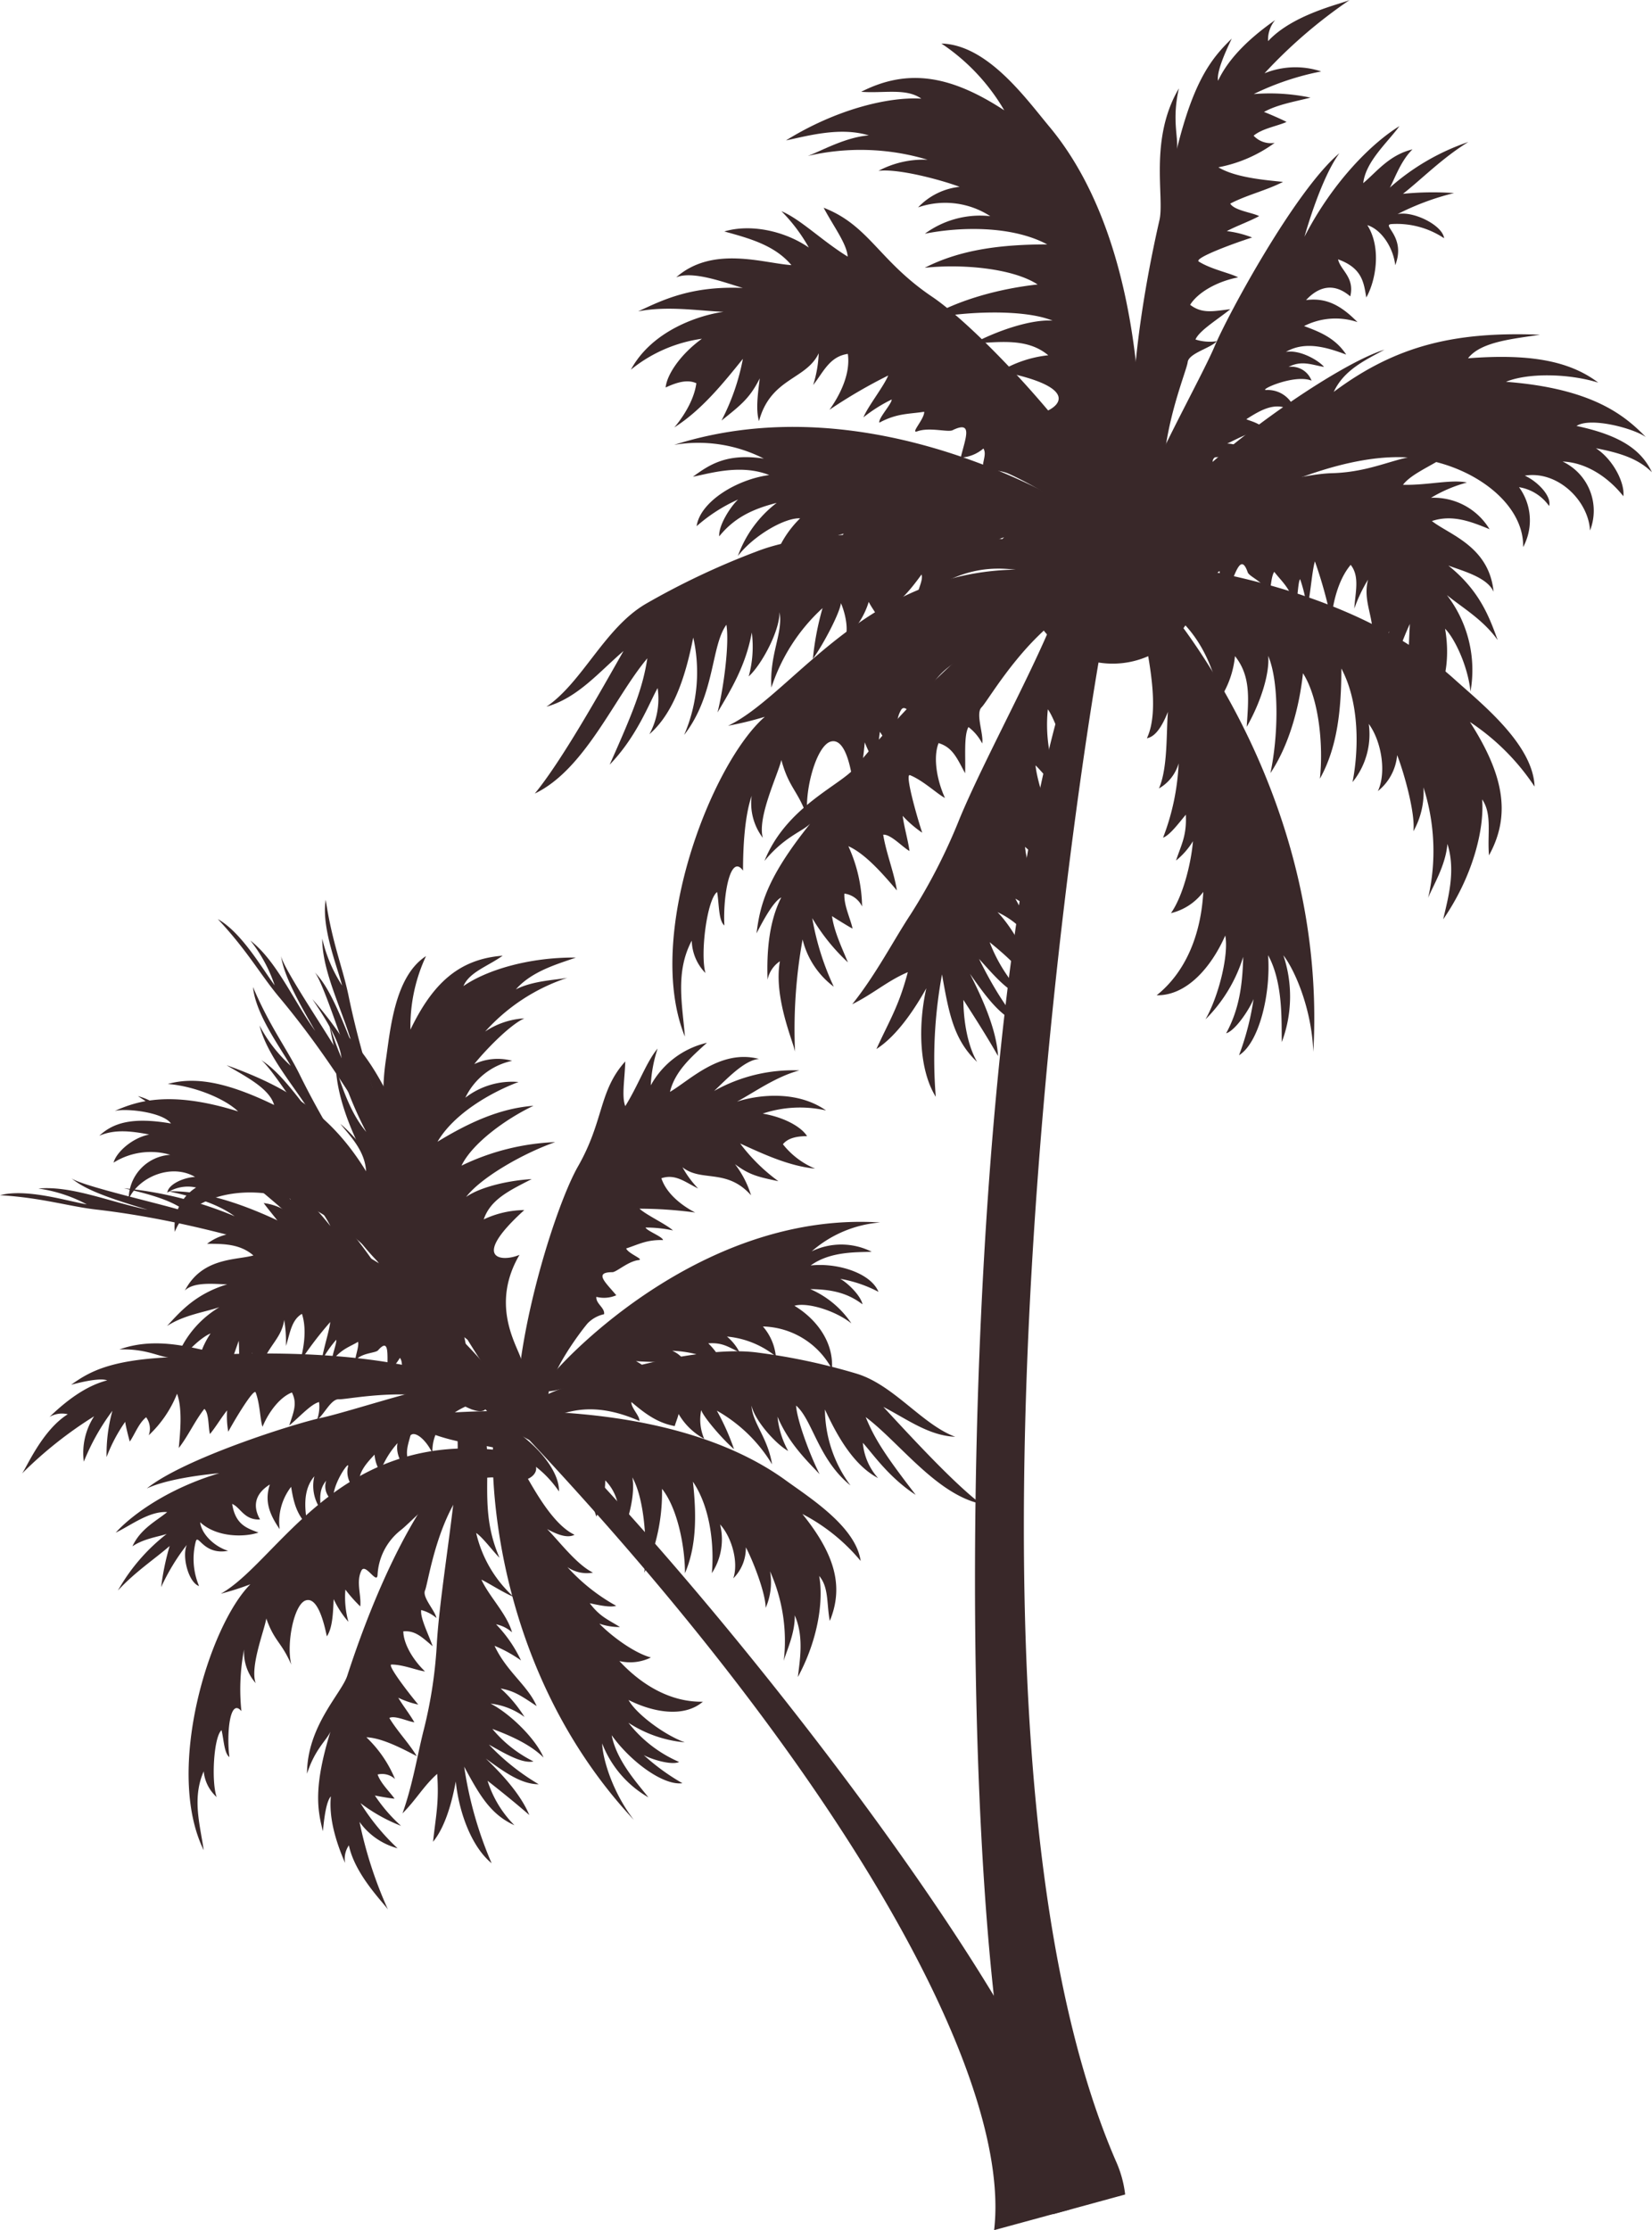
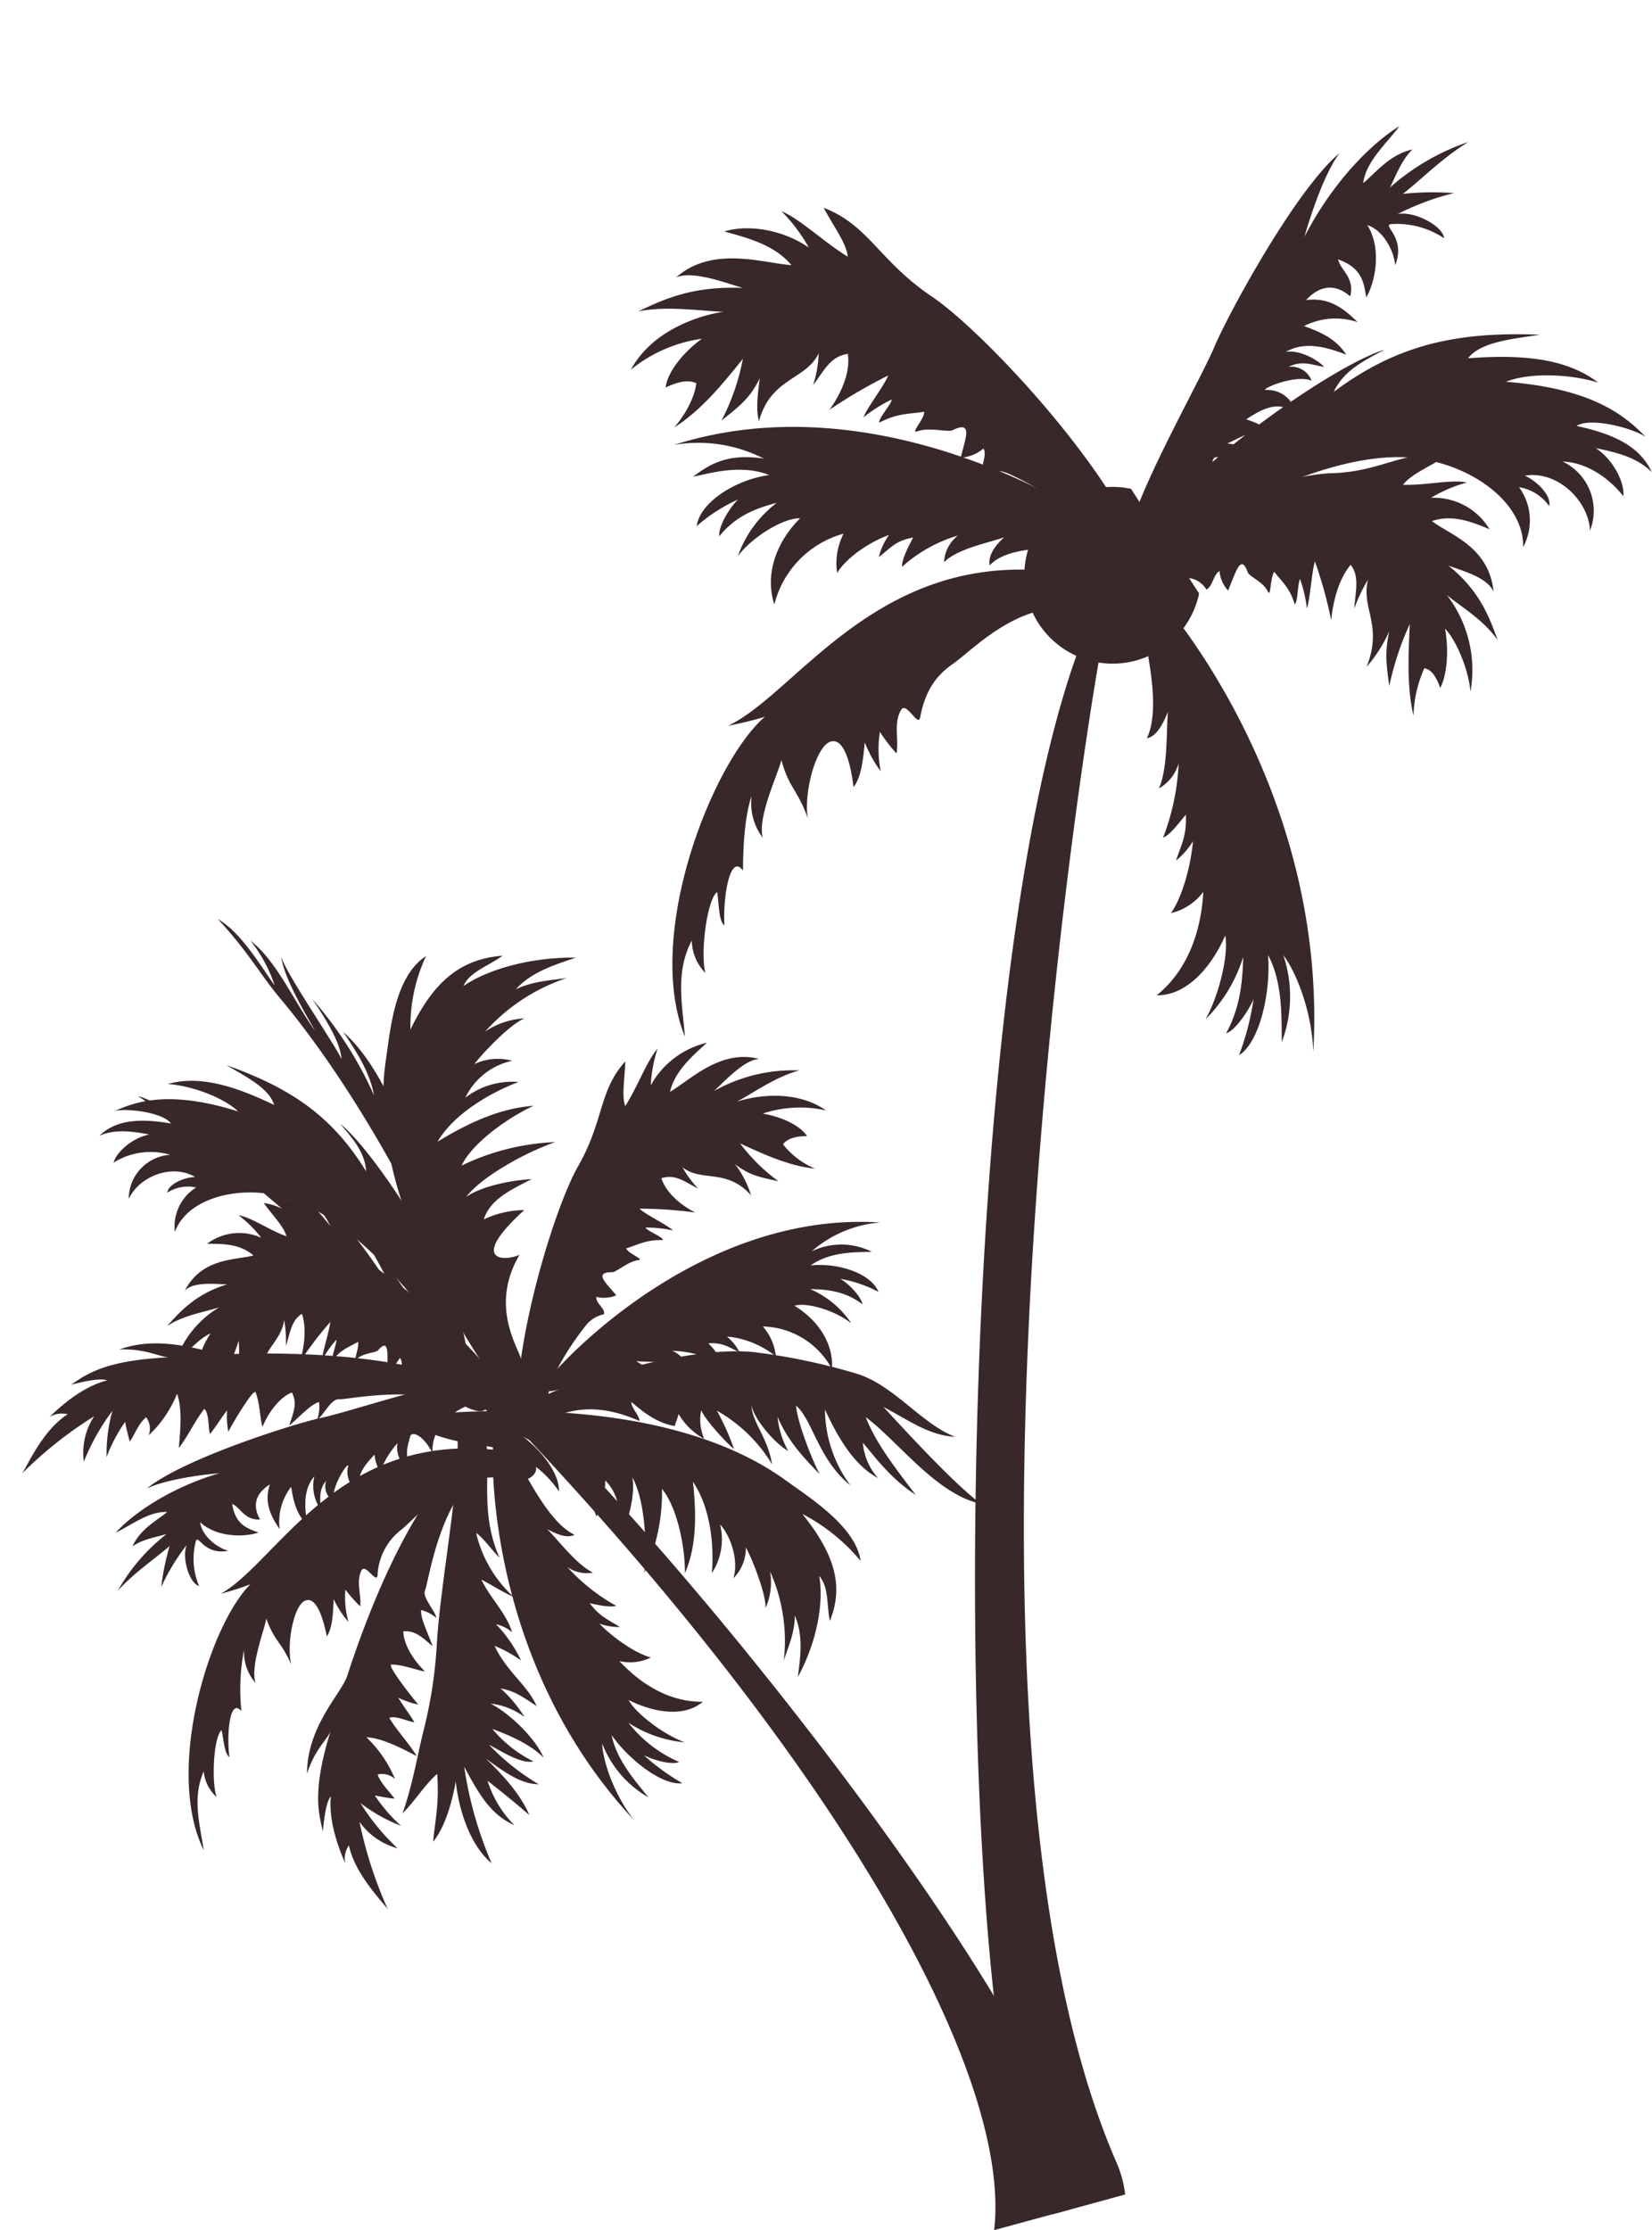
<svg xmlns="http://www.w3.org/2000/svg" viewBox="0 0 241.01 325.31">
  <defs>
    <style>.cls-2{fill:#241112}</style>
  </defs>
  <g id="Ebene_2" data-name="Ebene 2">
    <g opacity=".9" id="print">
      <path class="cls-2" d="M162.8 315.22c-28.4-65.53-3.27-218.16-1.08-226.2s7.57-20.94-2.17.36c-21.34 46.71-20.84 198.31-9.86 226.05a33.48 33.48 0 0 0 4 7.52l10.46-2.86a16.56 16.56 0 0 0-1.35-4.87z" />
      <path class="cls-2" d="M156.63 318c-.28-19.46-55.87-91.91-87.32-120-12-10.73-9.44-5.86-1.36 2.38 53.39 54.44 79.81 101.82 77.08 124.91l11-3a14.14 14.14 0 0 0 .6-4.29zM164.49 79.2c.46-6 10.46-23.33 12.72-28.71 1.95-4.63 11.74-22.71 18.19-28.14-2.63 3.62-4.78 11.08-5.09 12.18 4.21-8.17 9.95-13.74 13.85-16.13-1.75 2.41-4.9 5.12-5.28 8.31 1.85-1.52 3.77-4.12 7.19-4.92-1.74 1.68-2.65 4.43-3.31 5.58a33.52 33.52 0 0 1 11.45-6.66c-3.82 2.36-6.72 5.35-9.53 7.56a44 44 0 0 1 7.45-.11 38.09 38.09 0 0 0-8.24 3.07c2.27-.5 6.56 1.61 6.79 3.52a12.42 12.42 0 0 0-7.62-2.07c-1.69.09 2.14 1.78.49 6-.28-2.54-2-5.2-4.07-5.84 2.09 3.29 1.24 8.09-.15 10.55-.37-2.11-.55-4.28-4.12-5.56.34 1.58 2.46 2.63 1.78 5.4-2.46-2.11-4.69-1.36-6.45.54 3-.39 5.14.82 7.5 3.21a10.11 10.11 0 0 0-7.79.58c2.32.86 4.56 1.75 6.15 4.16-2.69-1-5.94-2.06-8.8-.39 2.14-.37 4.91 1.35 5.56 2.19-1.78-.3-3.26-1-5.17 0a3.12 3.12 0 0 1 3.35 2c-2.53-1-7.81 1.42-6.6 1.37a4.13 4.13 0 0 1 4.31 3.56c-2.47-2.37-5.18-.59-7.22.69.39.24 1.95.51 2.8 1.56-2.09.12-4.12 1.33-5.6 2 1.75 0 4.32 1.45 4.45 3.82-2.35-2.45-4.15-1.92-6.21-1.82-1 .58.18 2.87 2.36 4.44-6.65-1.57-10.48 5.52-11.32 8.21s-4.31 5.8-3.82-.15zM191.6 153.42c-.24-6.24-2.66-11.87-4.37-14.08A18.89 18.89 0 0 1 187 152c-.06-3.08.21-8.65-2-12.68.42 5.59-1.29 12.76-4.24 14.6a39.11 39.11 0 0 0 2.12-8.2c-.64 1.58-2.67 4.61-4 5 1.89-3.46 2.39-7 2.49-11.15a22 22 0 0 1-5.5 9.11c2-3.52 3.42-9.58 2.88-12.22-2 4.55-5.58 8.78-10 8.71 4.33-3.47 6.47-9 6.8-15.08a8.31 8.31 0 0 1-4.72 3.1c1.73-2.45 2.94-7.2 3.21-10.49a11 11 0 0 1-2.47 2.82c.78-2.37 1.57-3.59 1.43-6.69-1 1.19-2.33 3-3.32 3.35a34.11 34.11 0 0 0 2.27-10.84 6.14 6.14 0 0 1-2.87 3.66c1.31-3 1.05-8.14 1.31-11.17-.94 2.34-1.91 3.64-3.07 3.85 2-4.2.12-12-.44-15.6-.53-3.42-2.7-10.23 1.66-5.57 4.18 4.49 25.11 30.94 23.06 66.91zM98.34 64.89a21 21 0 0 1 13.09 2c-5.35-.81-7.89.84-10.34 2.65 2.55-.51 7-1.88 11.13-.25-4.76.64-10.07 3.88-10.59 7.46a23.73 23.73 0 0 1 6.05-3.89c-1.09 1-2.89 3.8-2.75 5.37 2.22-2.75 4.93-4 8.38-4.88a16.89 16.89 0 0 0-5.66 7.75c2.22-2.91 6.75-5.59 9.08-5.5-3.06 3-5.32 7.77-3.76 12.56a14.34 14.34 0 0 1 10.1-10.32 9.43 9.43 0 0 0-.94 5.73c1.45-2.37 4.94-4.61 7.58-5.54a9.07 9.07 0 0 0-1.5 3.23c1.67-1.28 2.43-2.41 5-2.85-.65 1.27-1.65 3.12-1.62 4.27a21.19 21.19 0 0 1 8.17-4.57 5.24 5.24 0 0 0-2.03 3.89c2-2 6.36-2.77 8.76-3.63-1.59 1.48-2.33 2.79-2.11 4.1 2.78-3 9.83-2.45 13-2.54s9.36 1 4.05-2.89c-5.16-3.67-34.16-21.35-63.09-12.15z" />
-       <path class="cls-2" d="M155 80.75c34.78 1.87 50.36 12.18 57.14 18.28 3.93 3.55 11.52 9.52 11.74 15.7a33.43 33.43 0 0 0-9.43-9.42c4.83 7.54 6.09 13.45 2.78 19.45-.27-3.08.49-6-1-8.16.34 4.45-1.41 11.3-5.68 17.49.65-2.91 1.89-7 .61-11-.24 3.16-2.18 6.25-2.81 7.88a30.49 30.49 0 0 0-.68-16.13 11.63 11.63 0 0 1-1.47 6.41c.31-2.66-1.42-8.7-2.37-11.11a7.57 7.57 0 0 1-2.81 5.25c1.28-2.75.51-7.29-1.33-9.8a11.07 11.07 0 0 1-2.37 8.49c.88-4.46 1.1-11.46-1.63-16.57 0 6.07-.6 11.55-3.13 16.07.51-4.74-.09-11.66-2.47-15.38-.51 4.75-1.93 10.33-4.75 14.57 1.12-5.2 1.34-13.15-.32-17.11.22 2.56-1.07 6.75-3.14 10.36.27-4.05.64-7.38-1.71-10.32a13.81 13.81 0 0 1-2.18 6.22c-2.52-12.09-9.65-13.81-11.59-15.68 3.49 3.37 5.85 7.55 5.45 10.53-4.59-8.5-12.36-9.38-15-10.15-7.38-2.09-15.33-6.62-1.85-5.87z" />
-       <path class="cls-2" d="M166.27 77.88c2-36.26-7.34-52.42-13.2-59.43-3.4-4.08-9-11.92-15.73-12.1a29.65 29.65 0 0 1 9.17 9.74c-7.66-5-13.94-6.23-20.87-2.7 3.31.25 6.56-.58 8.77 1-4.82-.3-12.49 1.58-19.74 6.09 3.26-.68 7.9-2 12.08-.73-3.46.26-7.06 2.34-8.91 3a34 34 0 0 1 17.49.55 14 14 0 0 0-7.17 1.62c2.94-.37 9.32 1.38 11.84 2.33a9.78 9.78 0 0 0-6.06 3 12.07 12.07 0 0 1 10.53 1.28 13.62 13.62 0 0 0-9.54 2.56c5-1 12.62-1.24 17.85 1.56-6.58 0-12.63.72-17.87 3.41 5.24-.57 12.71 0 16.47 2.43-5.22.58-11.48 2.11-16.43 5.11 5.81-1.25 14.5-1.52 18.61.17-2.78-.21-7.47 1.17-11.63 3.35 4.41-.31 8.09-.72 11 1.7a17.16 17.16 0 0 0-7 2.34c12.89 2.51 8.2 5.89 4.87 6.36 8.73 4.68 8.78 12.77 9.32 15.58 1.38 7.54 5.37 15.78 6.15 1.78zM147.88 78.88c-3.84-.71-26.31-2.8-37.45 1.54a110.86 110.86 0 0 0-16.22 7.66c-6 3.51-9.25 11.45-14.49 15 4.56-1.28 7.61-5 11.24-8.12-3.34 5.89-9 16-12.94 20.79 7.35-3.52 11.64-14.07 16.42-19.73-.66 4.27-2 7.68-5.5 15.52 4-4.14 5.75-8.95 7-11.18a10.81 10.81 0 0 1-1.2 6.73c4-3.45 5.53-9.83 6.4-14.1a23.12 23.12 0 0 1-1.33 14.21c4.54-5.84 3.89-12.94 6.16-16.07.46 2.61-.36 9.06-1.29 12.79 1.89-3.21 4.11-6.76 5-11.66a16.39 16.39 0 0 1-.45 6.4c1.87-1.68 4.55-6.68 4.49-9.37.57 3-1.49 6.14-1.18 11A27 27 0 0 1 120 88.7a41.34 41.34 0 0 0-1.41 7.4c1.58-2.19 3.95-6.75 4.09-8.12.31.65 1.23 3.28.65 5.1a11.61 11.61 0 0 0 3.41-5.29c.33.68.89 1.41 1.17 1.95 2.89-1.26 4.67-3.38 6.53-5.94.34.92-.93 2.83-.6 3.61 7.55-5.69 12.7-4.53 16.65-4 5.09.71 4.94-3.13-2.61-4.53zM155 86.59c-2.06 7.3-11 23.18-15 32.81a83.22 83.22 0 0 1-7.17 14c-2.51 3.81-5 8.69-8.5 13.08 3.12-1.55 5.11-3.4 8.11-4.68-1.32 5-2.66 7-4.58 11.21 3.14-2 5.78-6.18 7.28-8.86-1.26 5.62-1 12 1.38 15.83a67.69 67.69 0 0 1 .91-17.85c1 5.66 1.7 9.54 5.12 12.76-1.53-2.63-2-6.49-2-9.05 1.54 2.39 3.32 5.15 5.06 8.2-.26-4-2.32-8.47-4.1-12 2.39 3.41 4.51 6.34 7.44 7.35-2.4-2.44-4.8-6.83-6.12-9.53 2.08 2.28 4.45 5.15 6.55 5.38a22.84 22.84 0 0 1-5-7.81c2.1 1.7 5.44 4.55 7 7.75-.26-3.72-3.25-9.47-5.85-12.13a12.57 12.57 0 0 1 5 4.2 23.18 23.18 0 0 0-2.4-6.17c2.21 1.23 3.05 2.4 5.07 5-.28-4-3.11-7.47-3.66-12.56a23.2 23.2 0 0 1 3.63 4A23.79 23.79 0 0 0 151 120a6.13 6.13 0 0 1 2.23 2.26c.19-3.39-1.78-7.2-2.16-10.62.77.68 3 3.49 4.45 4.74a22 22 0 0 1-2.65-12.92c.87 1.17 1.88 4.32 2.51 5.51-.64-7.62 2.24-12.57 4.09-19C160.84 85 157 79.32 155 86.59z" />
      <path class="cls-2" d="M164.85 76.9c-7-13.27-22.5-29.33-28.84-33.6-7.81-5.26-9.2-10.42-15.85-13 1.5 2.81 3.37 5.25 3.51 7.13-3.78-2.33-6.84-5.43-9.67-6.63a24.59 24.59 0 0 1 4 5.31c-3.58-2.47-8.55-3.48-12.33-2.35 3.63 1 7.35 2 9.79 4.91-4.08-.27-11.47-2.9-16.81 1.78 2.46-1 7.07.77 9.72 1.55-7.54-.32-11.7 1.76-15.27 3.42 4.3-.85 8.89-.07 12.45.06-3.55.5-10.41 2.71-13.51 8.44a21 21 0 0 1 10.36-4.51c-3.24 2.36-5.12 5.3-5.29 7.11 1.63-.76 3.19-1.22 4.48-.62-.48 3.6-3.62 6.88-3.21 6.44 4-2.54 7.17-6.49 10-10a32.59 32.59 0 0 1-3.12 9c2.84-2.27 4.13-3.26 5.58-6.15-.28 2.26-.6 4.6-.11 6.23 1.71-6.33 6.88-6 8.71-9.89a17.22 17.22 0 0 1-.81 4.63c1.5-1.88 2.38-4.16 5.06-4.54.44 3.07-1.33 6.27-2.68 8.15a74.65 74.65 0 0 1 8.57-5c-.64 1.58-3 4.56-3.61 6.1a22.07 22.07 0 0 1 4.12-2.6c0 .66-2 2.78-1.8 3.38 2.58-1.39 4.3-1.24 6.54-1.59.06 1.05-2.1 3.24-1 2.85 1.79-.64 4.46.18 5.14-.16 3.08-1.5 1.84 1.25 1.19 4a5.56 5.56 0 0 0 3.31-1.33c.62 1-.52 2.43.14 3.38a5.74 5.74 0 0 1 3.28.19c.82.3 10.66 4.93 12.49 9.24 2.34 5.77 8.13 3.77 5.47-1.33z" />
      <path class="cls-2" d="M159 81.37c11.31-7.21 29.18-12.18 35.27-12.35 7.45-.19 11.06-3.7 16.41-2.31-2.41 1.5-4.86 2.52-6 4 3.52.1 7-.82 9.33-.33a20.58 20.58 0 0 0-5.24 2.23 9.5 9.5 0 0 1 8.54 4.58c-2.66-1.09-5.4-2.19-8.41-1.19 2.55 2 8.35 3.69 9 10.32-.92-2.14-4.62-3.07-6.6-3.83 4.64 3.72 6 7.61 7.2 10.88-2.12-3-5.23-4.78-7.41-6.57a17.94 17.94 0 0 1 3.44 14.06c-.41-3.92-2.45-7.94-3.71-9.15.65 3.65.15 7.06-.71 8.63-.53-1.5-1.22-2.69-2.31-2.87a17.73 17.73 0 0 0-1.58 6.95c-1-4.19-.75-9.09-.54-13.41a42.92 42.92 0 0 0-3 9.07c-.45-3.36-.67-4.86 0-8a21 21 0 0 1-3.3 5.18c2.41-6.11-.85-8.52.2-12.71a22 22 0 0 0-2 4.22c.13-2.34.83-4.68-.53-6.38-1.93 2.29-2.63 5.84-2.84 8.07a64.7 64.7 0 0 0-2.38-8.58c-.46 1.58-.68 5.3-1.16 6.88a20.66 20.66 0 0 0-1-4.29c-.36.51-.31 3.3-.77 3.7-.77-2.49-1.86-3.3-3-4.76-.6.83-.49 3.79-.92 2.9-.69-1.47-2.73-2.21-2.95-2.83-1-2.87-1.77.06-2.86 2.66a4.68 4.68 0 0 1-1.25-2.84c-.91.49-1 2.25-1.92 2.69a3.51 3.51 0 0 0-2-1.56c-.63-.19-9-1.58-12.38 1-4.62 3.4-6.95-1.28-2.62-4.06z" />
      <path class="cls-2" d="M158.33 84.1c-29.13-6.08-41.52 16.79-52.12 21.76a48.64 48.64 0 0 0 5.37-1.31c-7.77 6.76-17.61 32-11.66 46.65-.34-4.55-1.46-9.37 1-14a7 7 0 0 0 2 4.73c-.79-2.8.22-10.73 1.7-11.82.3 1.65.18 4.15 1.06 4.88-.23-4.34.87-10.59 2.72-8 0-3.35.22-7.89 1.26-10.91a8.33 8.33 0 0 0 1.63 6.13c-.85-3 2.23-9.28 2.7-11.36 1.15 4.2 2.4 4.34 3.87 8.53-.66-3.64 1.18-10.65 3.36-11.22s3 4.22 3.3 6.64c1.23-1.51 1.45-4.64 1.64-6.52a18.13 18.13 0 0 0 2.33 4.22 16.33 16.33 0 0 1-.12-5.76 23.15 23.15 0 0 0 2.42 3.16c.37-2.07-.47-4.42.67-6.35.8-1.31 2.51 2.66 2.79 1.06.84-4.57 3-6.53 4.68-7.71 3.29-2.27 10.88-10.78 20.64-7.51 3.77 1.26 7.85-3.39-1.24-5.29z" />
-       <path class="cls-2" d="M124.71 112c-2.1 2.55-10 5.65-13.18 13.57 2.93-3.55 5.49-4.25 6.67-5.43-6.43 8-7.33 12-7.83 16 1.15-2.25 2.55-4.71 3.61-5.24-1.77 3.46-2.15 7.83-2 12a4.24 4.24 0 0 1 1.8-2.69c-.95 5.27 2 11.88 2.21 13.2a73.39 73.39 0 0 1 1.1-16.38 12.21 12.21 0 0 0 4.55 6.89 39.11 39.11 0 0 1-3.14-10 29 29 0 0 0 5.2 6.45c-.94-2.29-2-4.48-2.32-6.75.33.24 2.66 1.68 3 1.82-.31-1.47-1.3-3.41-1.19-5.1a3.34 3.34 0 0 1 2.58 1.88 21.89 21.89 0 0 0-2-8.79c2.58 1.13 5.32 4.4 7.08 6.45-.44-2.73-1.55-5.38-2-8.13 1.1-.1 2.84 1.84 3.84 2.38-.25-1.72-.77-3.42-1-5.13a16.46 16.46 0 0 0 2.85 2.46c-.81-2.45-2.59-8.75-1.77-8.39 1.94.79 4 2.77 5.09 3.32-1.31-2.9-1.69-6.1-.93-8 2.05.62 2.68 2.19 3.87 4.4.09-2.32-.21-5.53.49-6.74a7 7 0 0 1 2 2.39c.26-1.27-1-4.34-.1-5.26 1.12-1.1 7.3-12.27 15.83-15.65 5.35-2.13 1.12-5.28-4.57-2.22-10.76 5.69-21.98 17.32-29.74 26.69zM169.16 32.07c.74-3.31-1.54-11.79 2.83-19.18-1.05 4.58-.06 7.13-.29 8.84 2.5-10.16 5.16-13.33 8-16.1-1.1 2.29-2.22 4.92-2 6.15 1.68-3.57 5-6.51 8.33-8.85A4.42 4.42 0 0 0 185 6c3.65-3.94 10.68-5.43 11.9-6a72 72 0 0 0-12.42 10.69 12 12 0 0 1 8.27-.27 39.6 39.6 0 0 0-9.84 3.3 29 29 0 0 1 8.28.52c-2.37.6-4.81 1-6.79 2.09.39.12 2.94 1.23 3.29 1.46-1.36.61-3.52.94-4.8 2a3.43 3.43 0 0 0 3.07 1.05 20.32 20.32 0 0 1-8.21 3.56c2.45 1.49 6.73 1.86 9.43 2.13-2.45 1.26-5.23 1.88-7.7 3.17.59 1 3.19 1.3 4.22 1.82-1.5.81-3.18 1.38-4.72 2.19a15.25 15.25 0 0 1 3.69.93c-2.44.77-8.55 3-7.78 3.51 1.83 1.15 4.62 1.69 5.74 2.31-3.1.59-5.89 2.21-7 4 1.77 1.35 3.39.93 5.86.64-1.8 1.47-4.54 3.12-5.08 4.42a6.93 6.93 0 0 0 3.1.25c-.84 1-4.09 1.74-4.24 3.06-.2 1.61-5.39 13.45-2.92 22.63 1.57 5.79-3.53 4.1-4.55-2.49-1.91-12.43.6-28.81 3.36-40.9z" />
-       <path class="cls-2" d="M174.94 86.57A12.89 12.89 0 1 1 165 71.3a12.87 12.87 0 0 1 9.94 15.27z" />
+       <path class="cls-2" d="M174.94 86.57A12.89 12.89 0 1 1 165 71.3z" />
      <path class="cls-2" d="M168.68 81.21c5.16-4.18 22-14.39 35-14.53 9.39-.11 18.7 6 18.53 13.12a8.2 8.2 0 0 0-.6-8.74 6.67 6.67 0 0 1 4.39 2.75c.41-1.45-1.74-3.63-3.55-4.43 4.78-.78 9.28 3.63 9.52 8a7.94 7.94 0 0 0-4-10.06c3.56.14 6.78 2.42 8.86 5.06.24-1.79-1.34-5.24-4-7 3.45.67 6.12 1.48 8.17 3.5-1.44-3-4.15-5.3-11-6.75 2-1.33 8.28.32 10.11 1.62-2.94-3-7.57-7.08-20.4-8.06 3.09-1.29 9-1.26 13.46.12-4.38-3.33-10.41-4.21-19-3.55 1.9-2.46 6.68-2.83 10.49-3.44-12.13-.46-20.82 1.42-30.08 8.34 1.5-3.22 4.59-4.62 7.39-6.15-6.85 2.1-24.23 14.28-30.53 21.77-7.65 9.09-7.92 12.61-2.76 8.43zM71.92 201c-4.86-.55-20.39 4.82-25.07 5.81-4 .86-20.07 5.95-25.43 10.3 3.32-1.57 9.65-2.14 10.58-2.23-7.22 2.14-12.59 5.89-15.12 8.67 2.21-1.05 4.88-3.16 7.51-3-1.51 1.26-3.89 2.41-5.07 5 1.62-1.13 4-1.45 5-1.81A27.63 27.63 0 0 0 17.2 232c2.49-2.71 5.34-4.58 7.55-6.5a36.88 36.88 0 0 0-1.24 6 30.89 30.89 0 0 1 3.74-6.16c-.75 1.75.29 5.52 1.79 6a10.2 10.2 0 0 1-.49-6.45c.33-1.34 1.1 2 4.73 1.31-2-.61-3.88-2.43-4.08-4.17 2.33 2.18 6.32 2.24 8.51 1.51-1.63-.63-3.36-1.1-3.84-4.18 1.22.51 1.75 2.39 4.07 2.27-1.31-2.31-.36-4 1.43-5.1-.78 2.36-.13 4.25 1.43 6.51a8.35 8.35 0 0 1 1.67-6.17c.33 2 .71 3.94 2.39 5.6-.4-2.33-.73-5.1 1-7.14a6 6 0 0 0 .9 4.8c0-1.48-.31-2.78.83-4.16a2.57 2.57 0 0 0 1.06 3c-.4-2.18 2.35-6.07 2.13-5.09a3.36 3.36 0 0 0 2.2 4c-1.54-2.35.32-4.26 1.66-5.71a5.55 5.55 0 0 0 .83 2.5 13.08 13.08 0 0 1 2.53-4.18c-.31 1.4.49 3.7 2.37 4.17-1.59-2.26-.9-3.64-.49-5.28.62-.74 2.27.59 3.21 2.59-.24-5.59 6.05-7.59 8.34-7.84s5.35-2.55.49-3.13zM92.47 265.45c-3.12-4.05-4.54-8.87-4.62-11.15a15.5 15.5 0 0 0 6.74 7.86c-1.56-2-4.65-5.34-5.35-9.06 2.66 3.75 7.48 7.38 10.32 7a31.73 31.73 0 0 1-5.64-4.1c1.24.67 4.1 1.51 5.16 1a18.9 18.9 0 0 1-7.4-5.72 18 18 0 0 0 8.23 2.86c-3.13-1.14-7.18-4.25-8.21-6.18 3.62 1.83 8.11 2.6 10.84.25-4.55.09-8.79-2.28-12.18-5.93a6.83 6.83 0 0 0 4.6-.52c-2.38-.64-5.63-3-7.52-4.93a9 9 0 0 0 3 .49c-1.72-1.1-2.87-1.45-4.4-3.47 1.21.25 3 .66 3.85.37a27.64 27.64 0 0 1-7.11-5.64 5 5 0 0 0 3.73.8c-2.37-1.16-4.93-4.57-6.69-6.35 1.82 1 3.11 1.3 4 .83-3.44-1.62-6.35-7.48-7.9-10.07-1.46-2.42-3.65-7.85-4-2.63-.25 5.07.43 32.71 20.55 54.29zM128.42 178.31a17.22 17.22 0 0 0-10 4.21 9.89 9.89 0 0 1 8.75.06c-2.14.1-6-.1-8.9 2 3.9-.43 8.77 1.1 9.89 3.85a18.84 18.84 0 0 0-5.58-1.9c1.07.58 3 2.45 3.25 3.72-2.31-1.76-4.7-2.18-7.62-2.22a13.84 13.84 0 0 1 6 5c-2.35-1.88-6.47-3.12-8.31-2.57 3 1.8 5.76 5.12 5.47 9.23a11.74 11.74 0 0 0-10.07-6.21 7.82 7.82 0 0 1 1.89 4.37 13.25 13.25 0 0 0-7.13-2.9 7.34 7.34 0 0 1 1.82 2.27c-1.58-.69-2.39-1.43-4.55-1.28a9.5 9.5 0 0 1 2.14 3.08 17.3 17.3 0 0 0-7.4-2 4.27 4.27 0 0 1 2.39 2.66c-2-1.21-5.6-.94-7.68-1.15 1.56.86 2.41 1.76 2.49 2.84-2.8-1.8-8.3 0-10.85.55s-7.23 2.6-3.77-1.49 22.95-23.72 47.77-22.12z" />
      <path class="cls-2" d="M66.51 206c28.49-1.51 42.07 5.54 48.12 9.92 3.51 2.55 10.22 6.75 10.93 11.76a27.54 27.54 0 0 0-8.5-6.85c4.6 5.72 6.13 10.42 4 15.6-.48-2.48-.12-4.9-1.55-6.56.66 3.6-.17 9.33-3.11 14.74.28-2.42.92-5.89-.46-9 .08 2.6-1.23 5.27-1.6 6.65a24.84 24.84 0 0 0-2-13.07 9.31 9.31 0 0 1-.64 5.34c0-2.19-1.9-7-2.89-8.84a6.23 6.23 0 0 1-1.83 4.53c.8-2.35-.22-6-1.93-7.87a9 9 0 0 1-1.2 7.11c.34-3.7-.1-9.42-2.76-13.34.55 4.94.51 9.46-1.16 13.35 0-3.9-1.09-9.48-3.35-12.31A27.73 27.73 0 0 1 94 229.4c.46-4.34 0-10.83-1.75-13.91.4 2.07-.28 5.59-1.66 8.7-.13-3.31-.12-6.05-2.29-8.26a11.47 11.47 0 0 1-1.3 5.27c-3.1-9.63-9.06-10.41-10.81-11.76 3.14 2.44 5.43 5.63 5.36 8.1-4.48-6.53-10.88-6.57-13.14-7-6.04-1.02-12.9-4-1.9-4.54z" />
      <path class="cls-2" d="M72.39 201.82c-16.89-24.49-17.2-39.8-16.1-47.19.65-4.31 1.24-12.19 5.86-15.17a24.24 24.24 0 0 0-2.27 10.72c3.24-6.74 7.09-10.3 13.45-10.78-2.22 1.58-4.84 2.38-5.72 4.43 3.25-2.27 9.41-4.22 16.41-4.16-2.57.92-6.39 1.94-8.76 4.64 2.53-1.29 5.93-1.37 7.52-1.69a27.78 27.78 0 0 0-12 7.84 11.41 11.41 0 0 1 5.71-1.92c-2.22 1-5.94 4.94-7.3 6.67a8 8 0 0 1 5.53-.48 9.85 9.85 0 0 0-6.83 5.38 11.17 11.17 0 0 1 7.76-2.29c-3.87 1.45-9.36 4.52-11.82 8.71 4.61-2.81 9.14-4.88 14-5.24-3.91 1.85-8.9 5.41-10.5 8.73A34.44 34.44 0 0 1 81 166.59c-4.6 1.6-10.8 5.12-13 8 1.86-1.33 5.73-2.37 9.57-2.61-3.22 1.66-6 2.94-7 5.88a14.27 14.27 0 0 1 5.92-1.36c-8 7.24-3.23 7.62-.7 6.53-4.11 7-.69 12.68.12 14.87 2.26 5.92 2.99 13.38-3.52 3.92z" />
      <path class="cls-2" d="M80.47 203.11c2.93-1.29 20.45-7.17 30.15-5.81a90.69 90.69 0 0 1 14.38 3.07c5.43 1.67 9.52 7.4 14.36 9.2-3.88-.17-7-2.56-10.49-4.36 3.77 4.06 10.17 11.06 14.23 14.14-6.53-1.43-11.93-9-16.8-12.65 1.33 3.28 3 5.76 7.29 11.34-3.93-2.55-6.26-6-7.71-7.59a8.79 8.79 0 0 0 2.22 5.14c-3.83-2-6.26-6.8-7.75-10a18.81 18.81 0 0 0 3.73 11.08c-4.72-3.8-5.53-9.58-7.94-11.65.14 2.17 2 7.16 3.43 10-2.1-2.21-4.54-4.62-6.14-8.38a12.9 12.9 0 0 0 1.56 5c-1.81-1-4.9-4.46-5.35-6.62.11 2.5 2.35 4.61 3 8.57a22.09 22.09 0 0 0-8.06-7.83 34.82 34.82 0 0 1 2.51 5.62c-1.67-1.44-4.42-4.63-4.79-5.7a7 7 0 0 0 .44 4.19 9.63 9.63 0 0 1-3.74-3.63c-.13.59-.44 1.29-.56 1.77-2.54-.47-4.35-1.83-6.32-3.51-.1.8 1.27 2.08 1.16 2.76-7.1-3.11-11-1.22-14 0-3.96 1.47-4.56-1.62 1.19-4.15zM66.75 210c.32 6.2-2.45 20.88-3 29.4a66.28 66.28 0 0 1-1.88 12.72c-.94 3.62-1.61 8.06-3.15 12.38 2-2 3.08-4 5.06-5.76.3 4.23-.21 6.16-.6 9.9 1.92-2.35 2.86-6.31 3.31-8.79.5 4.7 2.38 9.59 5.23 11.92a56.11 56.11 0 0 1-4-14.08c2.23 4.13 3.83 6.95 7.33 8.54a15.9 15.9 0 0 1-3.92-6.49c1.82 1.44 3.94 3.12 6.09 5-1.24-3-4-6-6.34-8.23 2.75 2 5.16 3.74 7.71 3.74a33.41 33.41 0 0 1-7.26-5.78c2.21 1.22 4.81 2.82 6.5 2.45a18.47 18.47 0 0 1-6-4.74c2.07.77 5.42 2.11 7.47 4.18-1.18-2.82-5-6.49-7.73-7.87a10.22 10.22 0 0 1 4.95 1.95 19.24 19.24 0 0 0-3.48-4.16c2 .37 3 1.07 5.25 2.57-1.28-3-4.37-5-6.14-8.79a19.57 19.57 0 0 1 3.86 2.13 19.59 19.59 0 0 0-3.64-5.27 5 5 0 0 1 2.33 1.17c-.75-2.69-3.28-5.13-4.47-7.68.77.33 3.24 1.92 4.7 2.51a18.1 18.1 0 0 1-5.46-9.32c1 .67 2.59 2.85 3.4 3.61-2.5-5.74-1.57-10.34-1.83-15.82-.14-4.19-4.62-7.62-4.29-1.39z" />
      <path class="cls-2" d="M75.37 205.29c.29-12.28 5.85-29.72 8.95-35.15 3.83-6.7 3-11 6.9-15.32-.07 2.61-.55 5.07 0 6.52 1.93-3.09 3.07-6.44 4.72-8.4a20.12 20.12 0 0 0-1 5.37 12.61 12.61 0 0 1 8.2-6.21c-2.3 2.07-4.67 4.16-5.4 7.16 2.89-1.67 7.36-6.29 13-4.8-2.18.14-4.91 3.14-6.56 4.67a23.48 23.48 0 0 1 12.44-3c-3.46.93-6.55 3.18-9.11 4.56 2.78-.92 8.62-1.79 13 1.28a17.16 17.16 0 0 0-9.24.46c3.24.55 5.69 2 6.47 3.29-1.48 0-2.79.27-3.52 1.18a11.7 11.7 0 0 0 4.7 3.56c-3.89-.39-7.62-2.16-10.94-3.67a26.27 26.27 0 0 0 5.58 5.5c-2.92-.62-4.22-.89-6.33-2.48a14.27 14.27 0 0 1 2.34 4.54c-3.55-4-7.22-1.88-10-4.09a14.38 14.38 0 0 0 2.28 3.09c-1.79-.84-3.26-2.19-5.36-1.49.79 2.41 3.25 4.13 4.93 5a60.78 60.78 0 0 0-8.12-.56c1 .93 3.88 2.26 4.88 3.17a18.87 18.87 0 0 0-4-.42c.21.5 2.48 1.32 2.55 1.83-2.4-.08-3.6.65-5.38 1.22.34.79 2.72 1.6 1.8 1.7-1.53.18-3.2 1.75-3.81 1.76-2.81 0-.91 1.57.57 3.37a4.55 4.55 0 0 1-2.91.23c-.09 1 1.27 1.59 1.13 2.53a4.74 4.74 0 0 0-2.38 1.31c-.48.52-6 7.5-5.8 11.33.3 5.03-4.69 5.67-4.58.96zM73.32 202.34c-6.41-8.92-18.49-18.13-23.07-20.11-5.61-2.41-7.29-6.18-11.78-6.75 1.38 1.88 2.93 3.4 3.32 4.85-2.71-1-5.07-2.75-7-3.08a17 17 0 0 1 3.32 3.29 7.75 7.75 0 0 0-7.9.88c2.38 0 4.8 0 6.76 1.7-2.54.71-7.47.27-10 5.12 1.34-1.34 4.44-.93 6.18-.91-4.66 1.42-6.86 4-8.78 6.08 2.51-1.62 5.43-2 7.63-2.74a14.75 14.75 0 0 0-6.89 9.66c1.5-2.87 4.27-5.3 5.61-5.83a12.11 12.11 0 0 0-2.09 6.77c.86-1 1.75-1.68 2.64-1.48a14.49 14.49 0 0 1-.92 5.77c2-2.89 3.33-6.69 4.48-10a34.66 34.66 0 0 1-.44 7.83 15.46 15.46 0 0 0 2.42-6.09 17 17 0 0 0 .93 4.94c0-5.38 3.24-6.22 3.72-9.72a18.73 18.73 0 0 1 .25 3.81c.6-1.81.79-3.8 2.34-4.69.77 2.34.22 5.24-.29 7a52.06 52.06 0 0 1 4.42-5.81c-.14 1.35-1.1 4.24-1.22 5.59a17.1 17.1 0 0 1 2.09-3c.12.5-.77 2.62-.55 3 1.34-1.66 2.43-1.93 3.74-2.7.2.81-.77 3-.18 2.49 1-.91 2.75-.85 3.1-1.26 1.65-1.88 1.34.58 1.37 2.89.72-.18 1.34-1 1.81-1.78.54.65.09 2 .65 2.64a2.85 2.85 0 0 1 2-.58c.54 0 7.3 1.53 9.12 4.51 2.47 3.99 5.66 1.14 3.21-2.29zM73.53 211.63c-24.16-3.26-32.94 16.15-41.32 20.83a40.53 40.53 0 0 0 4.32-1.38c-6 6-12.53 27.14-6.81 38.79-.53-3.7-1.73-7.57 0-11.5a5.77 5.77 0 0 0 1.89 3.75c-.8-2.24-.44-8.78.71-9.76.33 1.33.38 3.39 1.15 3.93-.45-3.53.09-8.71 1.75-6.7a30.55 30.55 0 0 1 .39-9 6.83 6.83 0 0 0 1.69 4.91c-.86-2.39 1.28-7.72 1.55-9.43 1.18 3.36 2.2 3.4 3.65 6.74-.75-2.94.35-8.78 2.09-9.37s2.69 3.27 3.09 5.24c.91-1.31.91-3.89 1-5.43a13.9 13.9 0 0 0 2.15 3.31 13.36 13.36 0 0 1-.44-4.7 20.51 20.51 0 0 0 2.17 2.45c.17-1.71-.65-3.59.17-5.23.58-1.13 2.2 2 2.35.7a8.87 8.87 0 0 1 3.37-6.58c2.55-2 8.26-9.43 16.43-7.34 3.12.83 6.18-3.2-1.35-4.23z" />
      <path class="cls-2" d="M50.67 244.4c-.82 2.58-5.87 7.33-5.88 14.32 1.14-3.58 2.87-4.89 3.42-6.15-2.47 8-1.93 11.36-1.1 14.53.19-2.06.5-4.36 1.16-5.08-.31 3.17.73 6.62 2.08 9.73a3.44 3.44 0 0 1 .55-2.59c.88 4.3 5.11 8.44 5.7 9.37a60.77 60.77 0 0 1-4.15-12.79 10 10 0 0 0 5.55 3.85 32.42 32.42 0 0 1-5.41-6.59 24.31 24.31 0 0 0 5.92 3.32 23.07 23.07 0 0 1-3.82-4.43c.33.08 2.53.47 2.87.46-.7-1-2-2.2-2.47-3.52a2.78 2.78 0 0 1 2.54.66 17.77 17.77 0 0 0-4.18-6.09c2.31.08 5.38 1.73 7.35 2.75-1.18-1.95-2.82-3.61-4-5.57.82-.42 2.73.53 3.65.63-.71-1.23-1.62-2.36-2.35-3.58a13.21 13.21 0 0 0 2.92 1c-1.36-1.62-4.63-5.86-3.9-5.84 1.71 0 3.85.9 4.88 1-1.87-1.8-3.14-4.12-3.16-5.84 1.75-.15 2.72.85 4.28 2.17-.63-1.8-1.84-4.14-1.67-5.28a5.59 5.59 0 0 1 2.22 1.16c-.18-1.05-2.08-3-1.67-4 .52-1.18 1.82-11.56 7.27-16.72 3.43-3.25-.74-4.36-4.14-.3-6.41 7.67-11.39 19.96-14.46 29.42zM33.29 197.52c-2.78.09-9.26-3.06-15.87-.69 3.85-.13 5.74 1.06 7.15 1.15-8.55.43-11.53 2.09-14.19 4 2-.53 4.3-1 5.26-.64-3.13.8-6 3-8.41 5.33a3.62 3.62 0 0 1 2.66-.39c-3.73 2.33-6 7.76-6.68 8.65a59.3 59.3 0 0 1 10.52-8.35 9.8 9.8 0 0 0-1.5 6.62 32.47 32.47 0 0 1 4.17-7.42 23.54 23.54 0 0 0-.85 6.75 22.89 22.89 0 0 1 2.72-5.15c0 .34.55 2.56.67 2.88.7-1 1.3-2.68 2.38-3.54a2.82 2.82 0 0 1 .38 2.63 16.82 16.82 0 0 0 4.13-6.06c.82 2.21.45 5.7.25 7.92 1.39-1.78 2.32-3.92 3.73-5.71.71.63.56 2.77.82 3.67.89-1.08 1.61-2.34 2.5-3.45a12.81 12.81 0 0 0 .17 3.11c1-1.85 3.76-6.42 4-5.72.64 1.65.64 4 1 5 1-2.4 2.69-4.4 4.29-5 .82 1.63.23 2.87-.39 4.81 1.47-1.22 3.22-3.17 4.35-3.41a5.72 5.72 0 0 1-.28 2.54c.9-.53 2-3 3.13-2.95 1.31.09 11.64-2.26 18.65 1.14 4.41 2.16 3.83-2.2-1.31-4-9.74-3.57-23.3-4.08-33.45-3.72zM65.77 197c-2.66-4.74-12.36-17.62-22.18-21.68-7.12-2.93-16.06-1.1-18.08 4.36a6.7 6.7 0 0 1 3.1-6.47 5.52 5.52 0 0 0-4.2.75c.13-1.23 2.43-2.23 4.05-2.29-3.4-2-8.16-.06-9.68 3.2a6.46 6.46 0 0 1 6.06-6.43 10.17 10.17 0 0 0-8.27 1.14c.36-1.43 2.61-3.58 5.2-4.1-2.83-.55-5.11-.75-7.28.18 2-1.86 4.75-2.77 10.45-1.79-1.15-1.62-6.4-2.25-8.2-1.83 3.15-1.37 7.92-3.08 18 .07-2-1.92-6.49-3.71-10.27-4 4.33-1.21 9.19 0 15.52 3.06-.69-2.44-4.22-4.18-6.94-5.8 9.37 3.34 15.41 7.41 20.36 15.48-.17-2.9-2.1-4.91-3.76-6.92 4.58 3.68 14.1 18.22 16.61 25.84 3.02 9.23 2.16 11.98-.49 7.23z" />
      <path class="cls-2" d="M41.42 171c6.83 3.48 13.31 13 16.39 18.21-1.37-2.83-3-5.87-4.75-8.72 4.58 4.36 13 18.46 15.82 25.16-15.14-18.47-27.34-29.81-37.41-37.06-3.36-2.43-6.1-5.36-11.35-8.71 3.76.95 8 5.38 10.3 7.22a22.24 22.24 0 0 0-5.1-5.46c4.35 1.9 8.18 6.87 12.39 10.38-5-5-6.76-7.36-7.68-9.51.84 1.85 11 10.78 12.38 12.48-.93-2.63-4.56-5.84-6.4-7.49a57.13 57.13 0 0 1 12.19 11.33c-1.47-2.93-3.89-5.35-6.78-7.83z" />
-       <path class="cls-2" d="M24.61 173.77c7.85-.26 17.89 5 22.93 8a94.14 94.14 0 0 0-8.07-5.36c6.11 1.61 19.88 9.9 25.29 14.41-21.88-8.86-38-12.9-50.5-14.37-4.16-.45-7.95-1.73-14.26-2.12 3.92-1 9.75.84 12.66 1.34a21.23 21.23 0 0 0-7.06-2.31c4.88-.45 10.53 2 15.94 3.09-6.77-2-9.4-3.17-11.15-4.61 1.55 1.22 14.8 4.12 16.79 4.95-2-1.86-6.7-2.91-9.11-3.47a55.46 55.46 0 0 1 16.16 4.08c-2.59-1.87-5.87-2.81-9.62-3.63zM49 155.78c.41 7.85 6.44 17.42 9.92 22.19a90.61 90.61 0 0 1-6-7.6c2.12 5.95 11.52 19 16.47 24-10.66-21.07-16-36.83-18.54-49.13-.85-4.1-2.41-7.78-3.33-14-.66 4 1.65 9.66 2.39 12.51a21.43 21.43 0 0 1-2.9-6.84c0 4.9 2.93 10.32 4.42 15.62-2.55-6.57-3.94-9.1-5.53-10.72 1.35 1.45 5.34 14.4 6.34 16.32-2-1.8-3.46-6.44-4.22-8.8a55.55 55.55 0 0 0 5.41 15.77c-2.05-2.45-3.26-5.64-4.43-9.32z" />
-       <path class="cls-2" d="M44.61 167.35c2.39 7.49 10.66 15.21 15.24 18.93a89 89 0 0 1-7.75-5.82c3.56 5.22 16 15.44 22 19C58.47 181.83 49.26 168 43.7 156.7c-1.86-3.76-4.31-6.91-6.79-12.73.38 4 4.05 8.92 5.5 11.49a21.41 21.41 0 0 1-4.55-5.88c1.22 4.75 5.46 9.24 8.26 14-4.14-5.71-6.14-7.79-8.08-9 1.67 1.05 8.82 12.57 10.28 14.17-2.41-1.23-5-5.34-6.32-7.43a55.38 55.38 0 0 0 9.25 13.87c-2.63-1.8-4.62-4.57-6.64-7.84z" />
      <path class="cls-2" d="M50.07 150.52c5.89 5.2 9.62 15.89 11.18 21.57a89.85 89.85 0 0 0-2.2-9.43c3.35 5.36 7.69 20.84 8.53 27.84-9.85-21.45-18.84-35.5-26.89-45.1-2.69-3.22-4.59-6.73-8.91-11.34 3.53 2 6.52 7.3 8.29 9.66a21.44 21.44 0 0 0-3.54-6.53c3.85 3 6.25 8.72 9.46 13.19-3.55-6.09-4.66-8.76-5-11 .3 2 8 13.14 8.84 15.12-.16-2.7-2.89-6.72-4.26-8.77a55.29 55.29 0 0 1 9 14.05c-.57-3.15-2.33-6.08-4.5-9.26z" />
    </g>
  </g>
</svg>